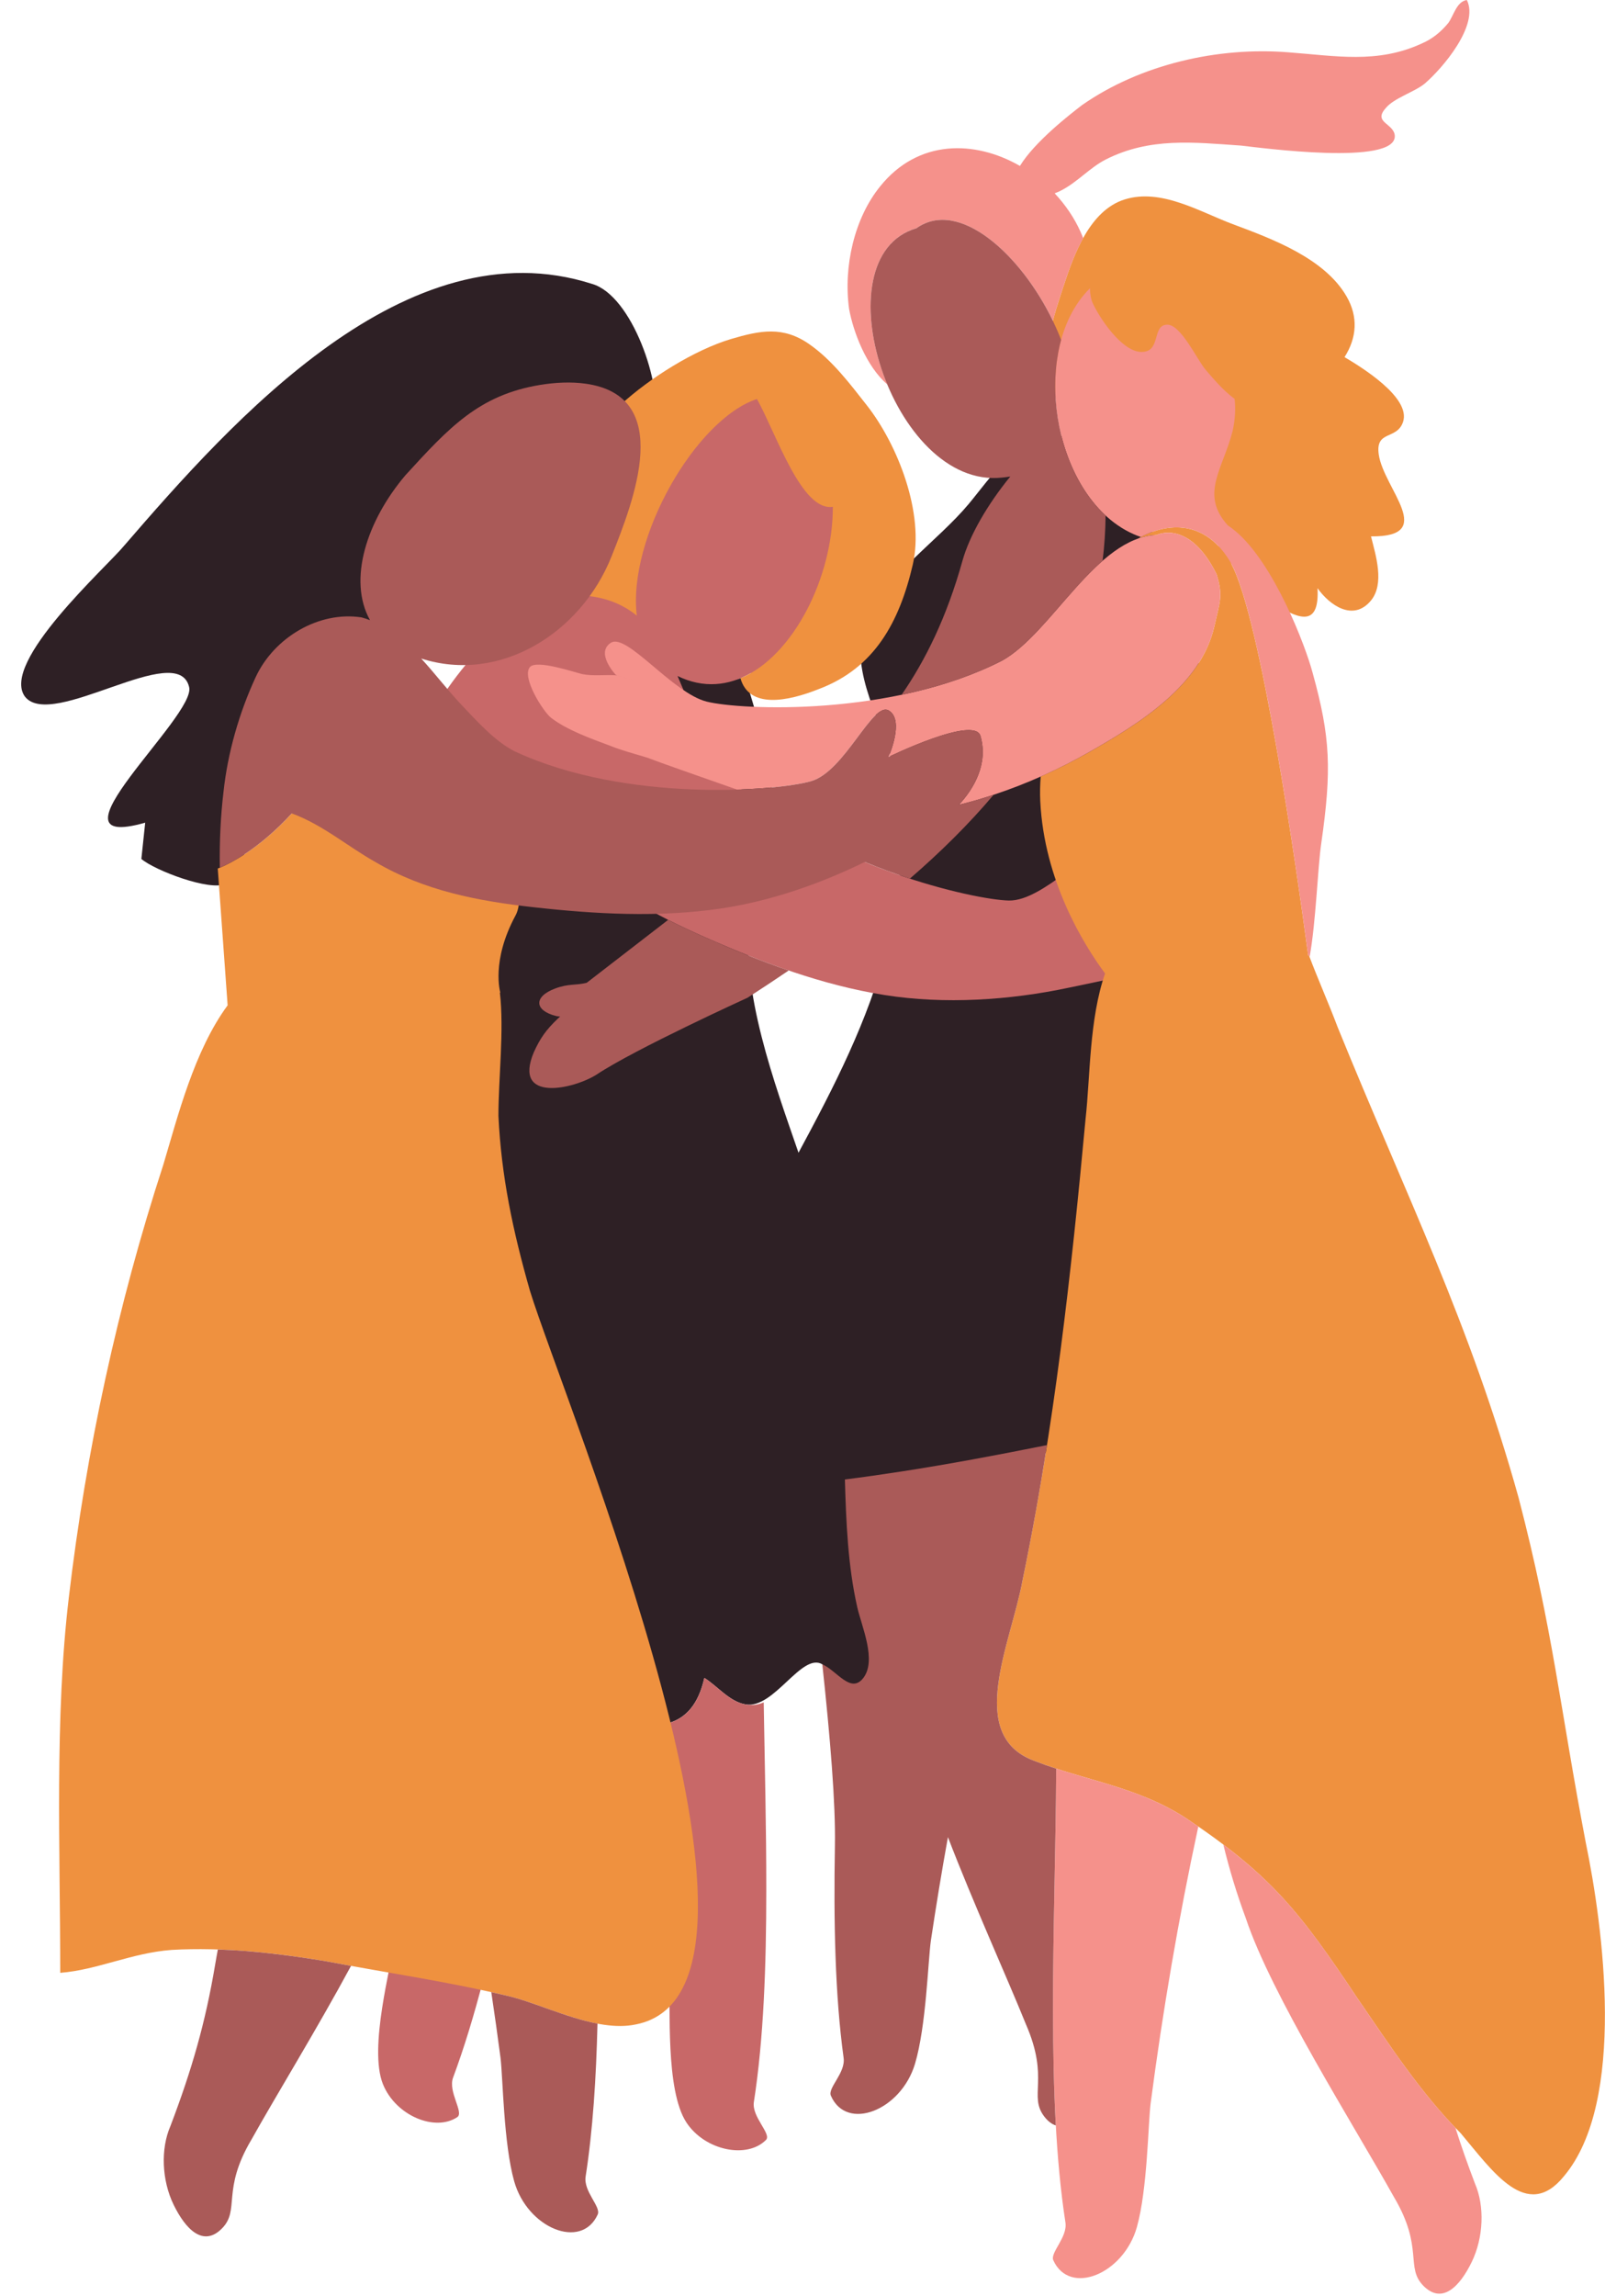
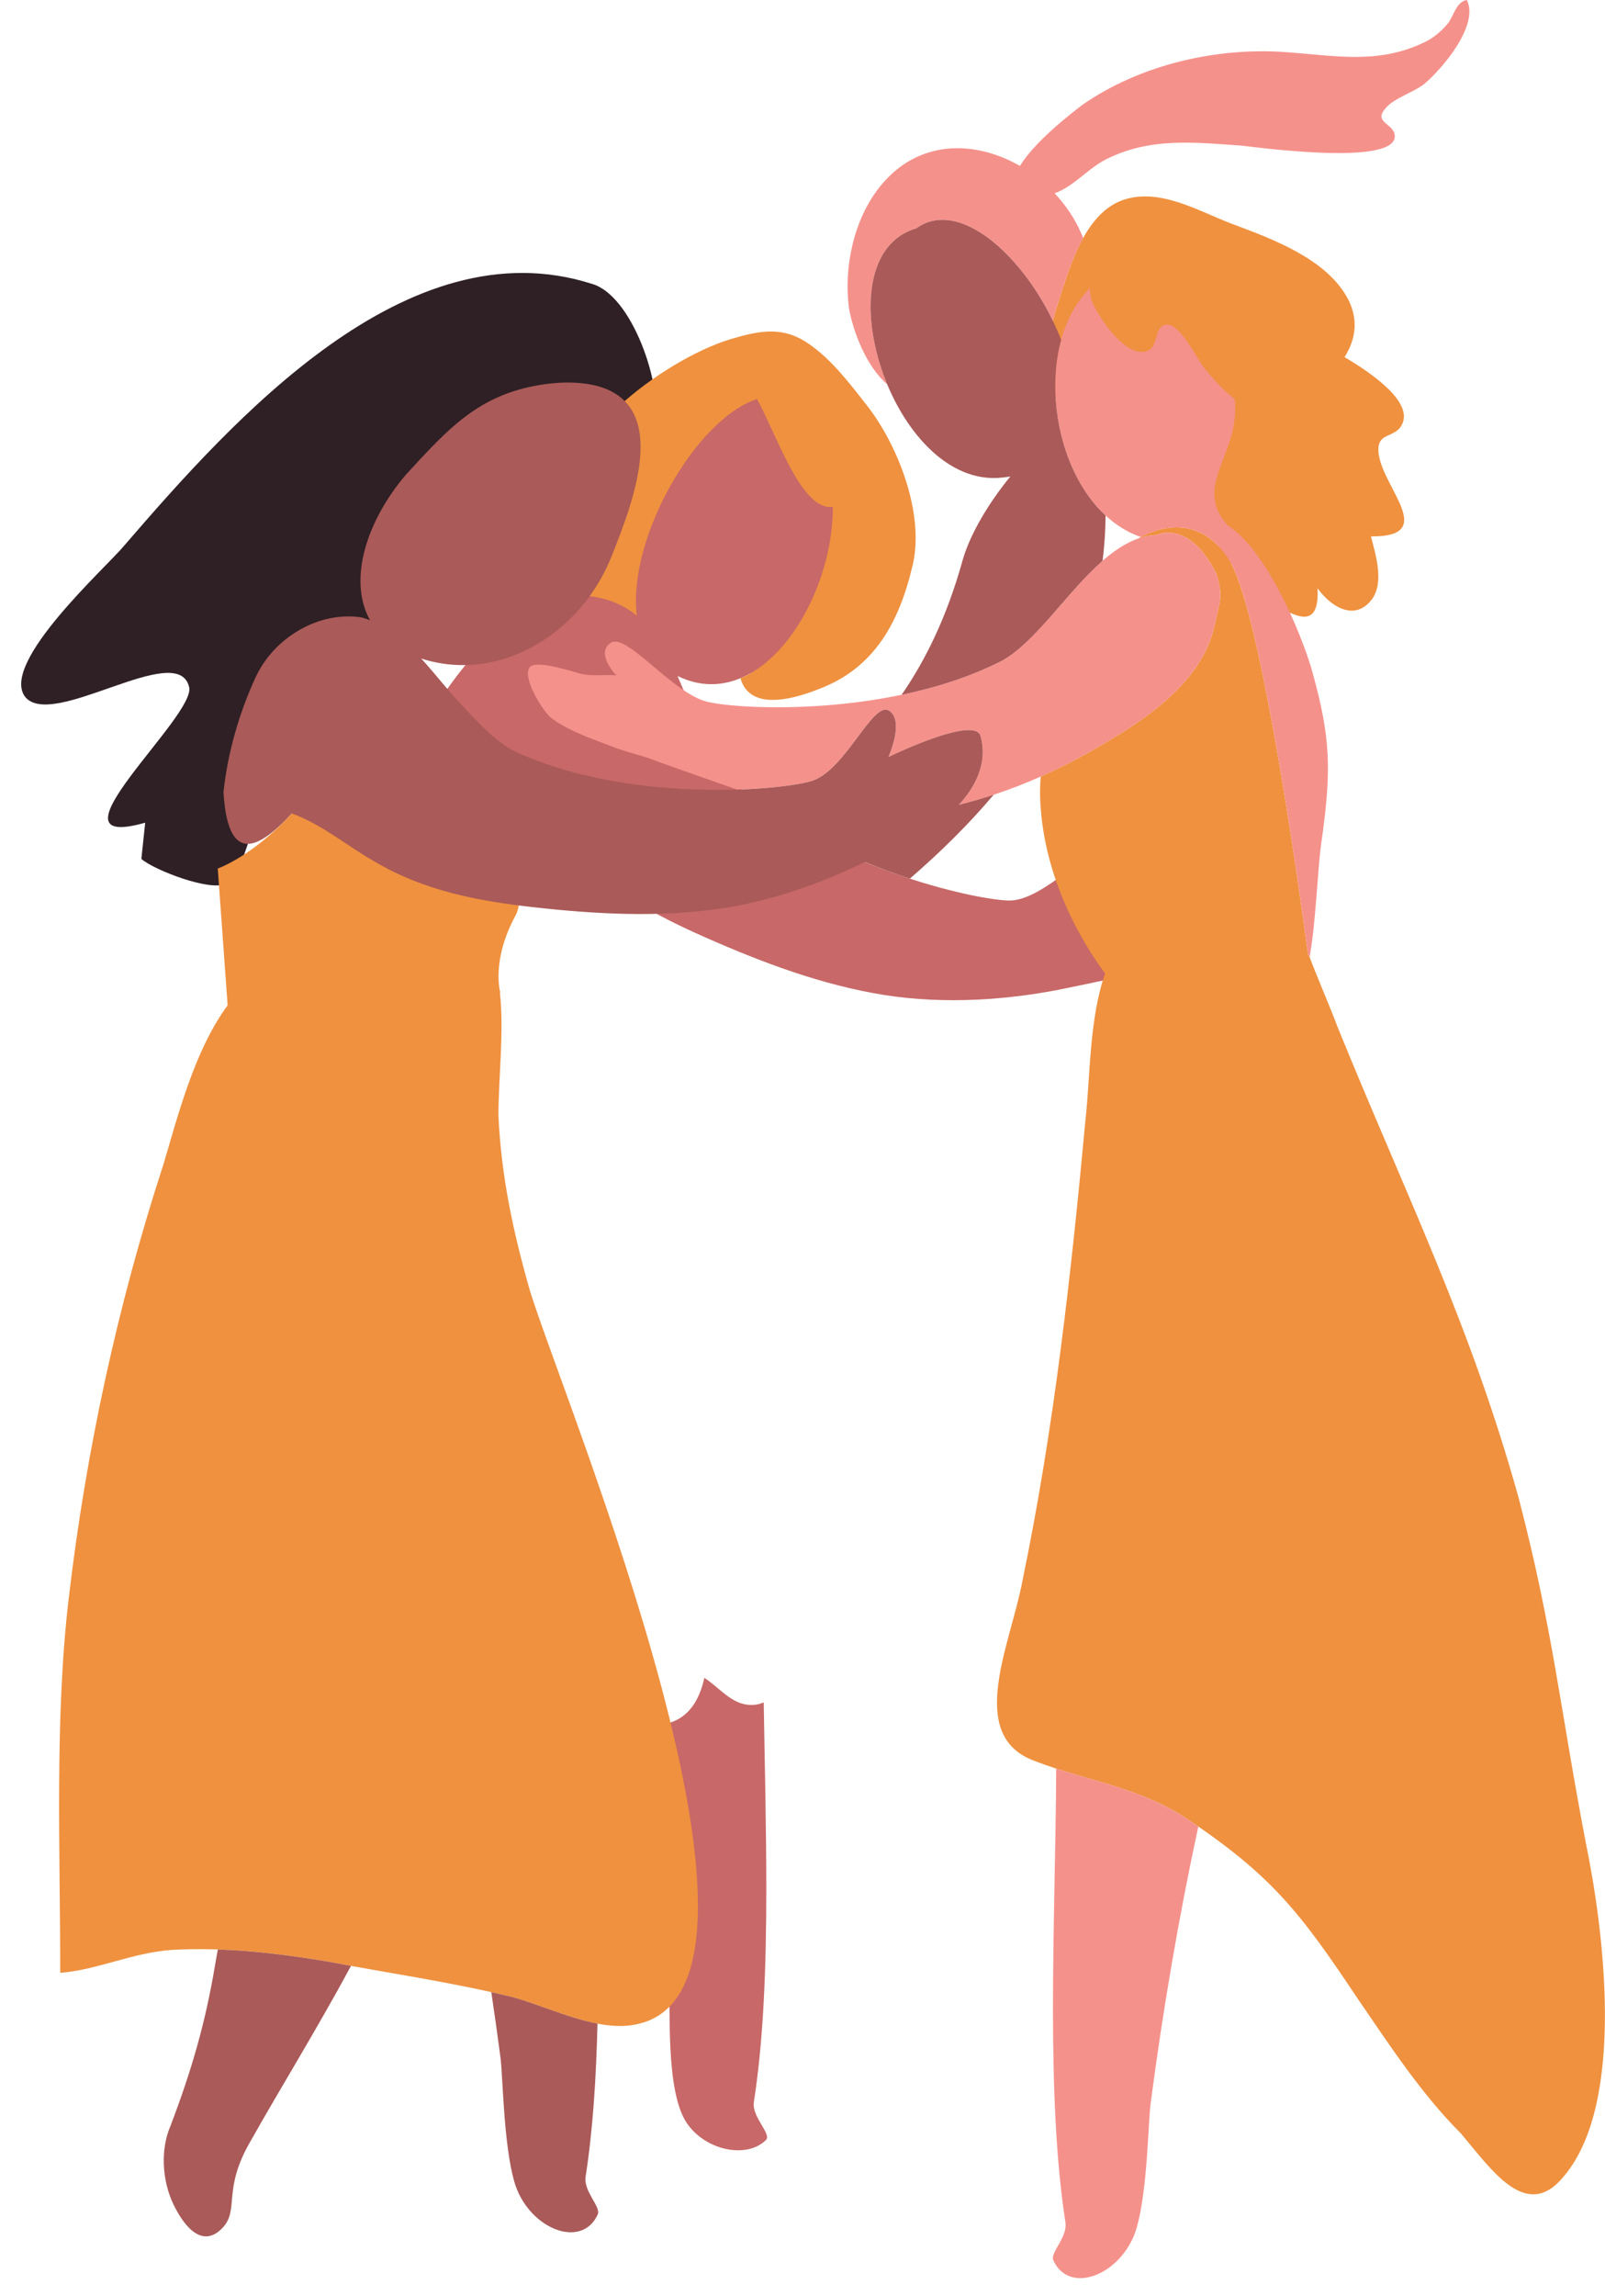
<svg xmlns="http://www.w3.org/2000/svg" height="400.6" preserveAspectRatio="xMidYMid meet" version="1.0" viewBox="-3.7 0.0 280.2 400.6" width="280.2" zoomAndPan="magnify">
  <defs>
    <clipPath id="a">
      <path d="M 170 34 L 276.488 34 L 276.488 383 L 170 383 Z M 170 34" />
    </clipPath>
    <clipPath id="b">
-       <path d="M 209 321 L 255 321 L 255 400.172 L 209 400.172 Z M 209 321" />
-     </clipPath>
+       </clipPath>
  </defs>
  <g>
    <g id="change1_1">
-       <path d="M 144.035 260.887 C 166.273 255.203 190.383 252.453 212.297 245.188 C 209.93 231.684 207.484 218.137 206.848 204.414 C 206.184 190.133 207.695 175.934 208.695 161.703 C 210.234 139.797 208.238 118.375 199.945 97.855 C 195.828 87.672 189.301 80.953 180.156 75.113 C 180.383 75.621 180.266 76.512 180.473 77.074 C 173.379 76.539 169.414 83.145 165.391 87.953 C 160.035 94.363 151.18 100.219 147.695 107.891 C 144.102 115.797 149.648 124.598 151.781 132.145 C 154.887 143.129 153.934 154.438 151.129 165.383 C 147.867 178.082 141.891 189.641 135.703 201.117 C 131.586 189.152 125.5 172.879 127.211 160.059 C 128.066 153.637 131.32 147.758 131.238 141.168 C 131.145 133.566 128.586 125.301 126.344 118.09 C 118.027 120.934 109.973 117.738 107.578 108.77 C 103.66 111.863 97.945 113.277 94.961 117.078 C 91.984 120.863 89.566 125.492 87.645 129.879 C 82.23 142.242 80.129 155.684 77.543 168.836 C 74.773 182.941 72.602 197.168 71.68 211.523 C 71.168 219.492 71.062 227.488 71.457 235.461 C 72.109 248.711 72.93 262.578 75.602 275.582 C 77.637 285.504 83.027 290.957 91.031 294.984 C 91.031 294.984 91.031 294.984 91.031 294.988 C 91.125 295.035 91.23 295.078 91.328 295.125 C 91.961 295.441 92.609 295.746 93.277 296.043 C 93.539 296.16 93.801 296.277 94.066 296.391 C 94.867 296.738 95.684 297.078 96.527 297.406 C 98.629 298.227 100.832 299.074 103.012 299.742 C 103.059 299.758 103.109 299.77 103.156 299.785 C 110.332 301.957 117.188 302.102 119.262 292.734 C 121.594 294.191 123.648 296.887 126.465 297.363 C 131.438 298.207 136.258 288.219 139.859 290.367 C 141.09 291.102 141.758 297.328 148 294.496 C 151.609 292.855 149.613 283.031 149 280.496 C 147.195 273.062 143.996 268.547 144.035 260.887" fill="#2e2025" />
-     </g>
+       </g>
    <g id="change1_2">
      <path d="M 93.648 99.527 C 100.98 94.195 108.98 82.527 110.648 73.859 C 111.98 67.195 106.648 51.527 99.648 49.527 C 67.316 39.195 36.98 73.195 17.98 95.195 C 14.98 98.859 -3.684 115.527 0.648 121.527 C 5.316 127.527 27.316 111.527 29.316 119.859 C 30.648 124.859 2.98 148.859 21.648 143.527 L 20.98 149.859 C 23.316 151.859 32.98 155.527 35.648 154.195 C 38.648 152.859 39.648 145.195 41.648 142.195 C 45.648 137.195 51.648 132.859 55.98 127.859 C 60.316 123.195 64.316 117.859 68.98 113.195 C 73.316 108.859 77.648 105.195 83.316 103.195 C 86.98 101.859 90.648 101.859 93.648 99.527" fill="#2e2025" />
    </g>
    <g id="change2_1">
-       <path d="M 75.602 275.59 C 72.93 262.578 72.109 248.711 71.449 235.461 C 71.059 227.488 71.172 219.488 71.68 211.531 C 71.691 211.391 71.699 211.262 71.711 211.121 L 59.031 188.578 C 59.48 209.602 63.281 230.48 64.852 251.449 C 67.199 280.449 67.121 309.988 65 339.18 C 64.711 342.762 60.59 357.281 63.16 363.629 C 65.371 369.102 72.23 371.969 76.129 369.371 C 77.352 368.559 74.469 364.941 75.402 362.461 C 79.281 352.039 82.301 339.609 84.98 326.621 C 87.129 316.191 89.059 305.398 91.031 294.988 C 83.02 290.969 77.629 285.512 75.602 275.59" fill="#c86868" />
-     </g>
+       </g>
    <g id="change2_2">
      <path d="M 127.91 366.73 C 129.621 355.73 130.078 342.949 130.078 329.691 C 130.09 318.879 129.801 307.738 129.629 297 C 128.73 297.41 127.711 297.578 126.469 297.371 C 123.648 296.891 121.59 294.191 119.262 292.738 C 117.398 301.18 111.648 301.898 105.281 300.371 C 108.461 315.48 111.051 330.73 113.051 346.012 C 113.48 349.578 112.359 364.629 116.16 370.34 C 119.422 375.238 126.73 376.672 130.02 373.352 C 131.059 372.309 127.5 369.34 127.91 366.73" fill="#c86868" />
    </g>
    <g id="change2_3">
      <path d="M 186.562 157.129 C 186.562 157.129 191.242 151.844 189.039 149.41 C 186.836 146.977 178.574 157.238 172.43 157.113 C 166.281 156.988 140.461 151.145 124.582 136.668 C 121.836 134.008 119.848 129.621 118.188 126.242 C 116.914 123.652 115.82 120.762 114.582 117.938 C 119.113 120.152 123.508 119.66 127.395 117.422 C 127.547 118.133 127.797 118.703 128.16 119.105 C 128.766 119.773 129.793 120.113 131.219 120.113 C 133.121 120.113 135.664 119.5 138.605 118.324 C 146.473 115.34 151.129 109.094 153.699 98.07 C 155.613 89.867 151.188 78.488 146.055 71.945 L 145.48 71.211 C 142.746 67.719 139.918 64.105 136.43 61.68 C 134.598 60.402 132.883 59.832 130.871 59.832 C 129.023 59.832 127.066 60.305 124.508 61.062 C 118.883 62.73 111.301 67.238 106.074 72.027 C 100.457 77.176 97.711 85.008 95.059 92.582 C 94.551 94.031 94.047 95.473 93.527 96.887 C 92.91 98.559 91.984 100.293 91.008 102.129 C 90.395 103.285 89.75 104.496 89.203 105.68 C 87.664 106.395 86.215 107.309 84.941 108.422 C 79.812 112.91 75.082 118.555 71.676 124.477 C 63.094 138.898 56.039 160.566 59.203 177.281 L 80.426 133.098 C 87.117 136.062 90.945 142.906 95.617 147.836 C 102.238 155.156 110.617 159.656 119.543 163.59 C 129.551 167.992 139.898 171.887 150.742 173.602 C 161.191 175.258 172.609 174.508 182.938 172.309 C 185.945 171.668 188.965 171.082 191.961 170.375 C 194.676 169.734 202.82 165.91 202.988 158.43 C 203.074 154.629 186.562 157.129 186.562 157.129" fill="#c86868" />
    </g>
    <g id="change3_1">
      <path d="M 137.57 60.039 C 133.012 56.859 129.02 57.641 123.941 59.141 C 117.52 61.051 109.719 65.969 104.719 70.551 C 97.629 77.051 94.969 87.172 91.652 96.191 C 90.422 99.539 87.621 103.621 86.41 107.27 C 92.109 103.289 100.191 102.629 106.07 106.391 C 106.559 106.699 107.031 107.039 107.469 107.41 C 105.855 93.848 117.742 73.152 128.449 69.613 C 131.859 75.738 136.23 89.266 141.699 88.422 C 141.73 100.586 134.848 114.469 125.57 118.34 C 127.09 123.699 133.781 122.41 139.32 120.188 C 148.98 116.527 153.32 108.527 155.648 98.527 C 157.73 89.598 153.051 77.617 147.629 70.711 C 144.66 66.93 141.559 62.809 137.57 60.039" fill="#ef913f" />
    </g>
    <g id="change3_2">
      <path d="M 83.316 194.691 C 83.316 188.102 84.328 179.812 83.57 173.184 L 83.645 173.172 C 83.645 173.172 81.98 167.691 86.316 159.691 C 90.648 151.691 71.316 117.527 71.316 117.527 L 66.316 114.859 L 57.98 125.527 C 47.98 146.859 34.316 151.527 34.316 151.527 L 36.039 175.395 C 30.195 183.324 27.324 194.828 24.816 203.191 C 16.816 227.691 11.316 253.191 8.316 278.691 C 5.816 299.691 6.816 322.691 6.816 344.191 C 13.316 343.691 19.316 340.691 26.316 340.191 C 35.316 339.691 44.316 340.691 53.316 342.191 C 63.816 344.191 74.316 345.691 84.816 348.191 C 91.316 349.691 100.316 354.691 107.316 353.191 C 137.816 347.191 94.816 244.691 88.816 225.191 C 85.816 214.691 83.816 205.191 83.316 194.691" fill="#ef913f" />
    </g>
    <g clip-path="url(#a)" id="change3_3">
      <path d="M 273.148 321.5 C 268.648 298 267.422 284.328 261.422 261.328 C 252.922 230.828 241.82 208.691 229.82 179.191 C 228.32 175.191 226.32 170.691 224.82 166.691 L 224.68 166.691 C 222.699 151.902 216.43 107.742 211.203 98.27 C 213.367 101.051 215.824 103.492 219.031 105.512 C 223.527 108.34 226.648 109.066 226.312 102.621 C 228.453 105.637 232.543 108.457 235.602 104.82 C 238.086 101.867 236.469 96.867 235.648 93.578 C 247.312 93.711 237.898 85.32 237.008 79.328 C 236.363 74.988 240.148 76.805 241.234 73.637 C 242.703 69.344 233.816 63.965 231.027 62.305 C 233.191 58.91 233.418 55.289 231.422 51.785 C 227.59 45.059 218.355 41.66 211.531 39.113 C 205.758 36.957 198.996 32.785 192.605 34.809 C 186.578 36.715 183.797 44.332 182.008 49.789 C 180.312 54.953 178.055 61.316 179.672 66.77 C 181.395 72.582 188.012 73.133 192.848 74.828 C 200.195 77.402 203.211 85.816 206.973 92.008 C 207.684 93.18 208.398 94.305 209.133 95.395 C 203.301 89.105 195.863 93.41 194.961 93.98 C 196.02 93.598 197.109 93.367 198.23 93.328 C 198.23 93.328 203.891 90.488 208.691 100.199 C 209.879 104.008 209.219 105.098 208.32 109.188 C 206 119.609 195.141 126.258 186.551 131.16 C 183.809 132.719 180.941 134.168 177.988 135.48 C 177.871 136.938 177.84 138.379 177.91 139.789 C 178.59 153.668 185.461 164.75 189.219 169.84 C 186.449 177.84 186.648 187.719 185.82 195.188 C 183.32 222.188 180.32 249.188 174.82 275.688 C 172.82 286.688 164.82 302.688 176.82 307.188 C 185.82 310.688 194.82 311.688 203.32 317.188 C 218.32 327.188 223.32 333.688 233.32 348.688 C 238.82 356.688 244.32 365.188 251.32 372.188 C 256.82 378.688 262.82 387.688 269.32 379.688 C 280.32 366.691 276.148 336 273.148 321.5" fill="#ef913f" />
    </g>
    <g id="change4_1">
      <path d="M 151.199 67.059 C 146.531 55.859 146.961 42.539 156.289 39.82 C 163.672 34.551 174.512 44.34 180.109 55.969 C 180.66 53.82 181.371 51.719 182.012 49.789 C 182.84 47.25 183.898 44.23 185.398 41.551 C 185.27 41.191 185.121 40.852 184.98 40.531 C 183.879 38.039 182.301 35.738 180.422 33.73 C 180.898 33.551 181.309 33.371 181.578 33.219 C 184.391 31.781 186.539 29.262 189.352 27.82 C 197.031 23.949 204.578 24.82 212.93 25.398 C 216.18 25.75 240.109 29.012 239.801 23.672 C 239.641 21.5 235.922 21.391 238.23 18.852 C 239.648 17.109 243.199 16.07 245 14.609 C 248.129 11.941 254.57 4.391 252.379 0 C 250.57 0.281 250.102 2.711 249.121 4.039 C 247.84 5.578 246.34 6.82 244.441 7.621 C 236.719 11.16 229.422 9.738 221.23 9.129 C 208.941 8.141 195.422 11.211 185.211 18.328 C 183.039 20 176.949 24.719 174.359 28.949 C 166.48 24.422 156.57 24.281 149.961 32.512 C 145.461 38.039 143.52 46.469 144.531 53.891 C 145.262 57.898 147.531 63.93 151.199 67.059" fill="#f5918b" />
    </g>
    <g id="change4_2">
      <path d="M 180.691 308.559 C 180.621 322.121 180.121 336.672 180.129 350.691 C 180.141 363.949 180.602 376.73 182.301 387.73 C 182.711 390.34 179.578 393.012 180.191 394.352 C 183.039 400.621 192.48 396.75 194.781 388.539 C 196.629 381.941 196.73 370.578 197.172 367.012 C 199.289 350.82 202.051 334.648 205.5 318.672 C 204.801 318.191 204.07 317.691 203.32 317.191 C 196.039 312.48 188.391 311.07 180.691 308.559" fill="#f5918b" />
    </g>
    <g clip-path="url(#b)" id="change4_5">
      <path d="M 253.801 380.961 C 252.512 377.578 251.379 374.379 250.391 371.238 C 243.828 364.43 238.57 356.328 233.32 348.691 C 224.941 336.109 220.07 329.512 209.871 321.82 C 210.91 326.121 212.211 330.41 213.801 334.691 C 218.262 348.078 232.59 370.66 239.621 383.25 C 244.941 392.191 241.559 395.551 244.82 398.82 C 248.078 402.078 251.141 398.941 253.23 394.648 C 255.32 390.359 255.5 384.859 253.801 380.961" fill="#f5918b" />
    </g>
    <g id="change4_3">
      <path d="M 211.84 69.59 C 209.762 68.09 207.809 65.699 206.75 64.48 C 205.328 62.82 202.48 56.648 200.102 56.648 C 197.262 56.648 199.16 61.629 195.359 61.391 C 192.031 61.16 188.238 55.461 187.051 52.852 C 186.77 52.238 186.609 51.352 186.578 50.301 C 175.48 61.23 180.281 88.469 195.48 93.691 C 197.711 92.469 205.602 89.07 210.98 97.859 C 216.25 106.449 222.672 151.691 224.68 166.691 L 224.82 166.691 C 224.859 166.789 224.891 166.879 224.93 166.98 C 226.051 160.762 226.328 151.52 226.961 147.16 C 228.809 134.309 228.57 128.621 225.469 117.43 C 224.219 112.66 218.68 98.238 211.949 92.629 C 211.941 92.629 211.941 92.629 211.93 92.621 C 211.52 92.27 211.102 91.961 210.672 91.68 C 205.691 86.219 209.828 81.809 211.5 75.16 C 211.949 73.129 212.02 71.32 211.84 69.59" fill="#f5918b" />
    </g>
    <g id="change4_4">
      <path d="M 198.23 93.328 C 187.648 93.73 179.91 110.48 171.219 115.27 C 152.09 125.051 125.641 123.898 119.68 122.41 C 113.719 120.91 105.711 110.371 102.949 112.141 C 100.18 113.91 103.801 117.738 103.801 117.738 L 104.078 117.828 C 104.082 117.828 104.086 117.832 104.086 117.832 L 107.172 118.777 C 107.176 118.777 107.18 118.777 107.18 118.781 L 104.078 117.832 C 102.078 117.66 99.891 118 97.949 117.609 C 96.539 117.281 90.02 115.051 88.82 116.371 C 87.281 118.141 91.18 124.23 92.52 125.242 C 95.281 127.371 99.469 128.859 102.711 130.07 C 105.109 131.07 109.102 132.039 109.969 132.43 C 110.629 132.723 118.27 135.41 124.961 137.75 C 131.07 137.57 135.801 136.902 137.91 136.289 C 143.82 134.57 148.629 122.301 151.461 123.961 C 154.289 125.633 151.41 132.07 151.41 132.07 C 151.41 132.07 166.422 124.75 167.469 128.402 C 168.879 133.289 166.27 137.66 163.699 140.41 C 164.719 140.16 165.738 139.891 166.75 139.602 C 167.762 139.301 168.77 138.992 169.77 138.66 C 175.648 136.723 181.32 134.141 186.551 131.16 C 195.141 126.262 206 119.609 208.32 109.191 C 209.219 105.102 209.879 104.012 208.691 100.199 C 203.891 90.488 198.23 93.328 198.23 93.328" fill="#f5918b" />
    </g>
    <g id="change5_1">
      <path d="M 180.539 68.344 C 180.523 67.789 180.52 67.238 180.531 66.691 C 180.535 66.438 180.539 66.188 180.551 65.934 C 180.574 65.438 180.609 64.941 180.652 64.449 C 180.676 64.172 180.699 63.895 180.73 63.617 C 180.785 63.141 180.859 62.672 180.938 62.199 C 180.98 61.938 181.016 61.668 181.066 61.402 C 181.203 60.691 181.359 59.988 181.551 59.301 C 181.359 58.797 181.152 58.293 180.938 57.793 C 180.883 57.66 180.824 57.531 180.766 57.402 C 180.57 56.953 180.363 56.504 180.152 56.062 C 180.137 56.031 180.125 56 180.109 55.973 C 174.512 44.34 163.676 34.551 156.289 39.82 C 139.18 44.812 152.012 85.461 171.27 83.32 C 171.75 83.27 172.223 83.211 172.68 83.133 C 168.75 87.941 165.57 93.371 164.32 97.859 C 161.582 107.68 157.871 115.18 153.699 121.223 C 159.711 119.961 165.762 118.062 171.223 115.27 C 177.121 112.02 182.582 103.262 188.789 97.84 C 189.109 95.27 189.289 92.641 189.312 89.941 C 183.859 84.906 180.77 76.492 180.539 68.344" fill="#aa5a58" />
    </g>
    <g id="change5_2">
-       <path d="M 176.82 307.191 C 164.82 302.691 172.82 286.691 174.82 275.691 C 176.441 267.871 177.852 260.012 179.078 252.121 C 179.078 252.121 178.617 252.215 178.371 252.262 C 170.148 253.91 161.93 255.449 153.699 256.719 C 150.398 257.23 147.102 257.699 143.801 258.121 C 144.02 265.66 144.328 273.191 145.961 280.41 C 146.719 283.762 149.422 289.699 146.988 292.789 C 144.809 295.559 142.398 291.461 139.859 290.371 C 141.25 303.27 142.191 314.68 142.059 321.961 C 141.828 335.219 142.07 348.012 143.578 359.039 C 143.941 361.66 140.762 364.27 141.352 365.621 C 144.078 371.93 153.59 368.238 156.039 360.07 C 158 353.5 158.309 342.148 158.809 338.59 C 159.711 332.559 160.699 326.531 161.789 320.52 C 166.281 332.191 172.02 344.801 175.41 353.18 C 179.57 362.719 175.801 365.629 178.621 369.281 C 179.262 370.109 179.941 370.602 180.621 370.82 C 180.262 364.359 180.141 357.59 180.129 350.691 C 180.121 336.68 180.621 322.121 180.691 308.57 C 179.398 308.148 178.109 307.691 176.82 307.191" fill="#aa5a58" />
-     </g>
+       </g>
    <g id="change5_3">
      <path d="M 98.539 379.73 C 99.801 371.629 100.379 362.559 100.609 353.051 C 95.152 352.012 89.371 349.238 84.82 348.191 C 83.902 347.969 82.988 347.762 82.07 347.559 C 82.641 351.379 83.18 355.191 83.68 359.012 C 84.109 362.578 84.211 373.941 86.059 380.539 C 88.359 388.75 97.809 392.621 100.648 386.352 C 101.262 385.012 98.129 382.34 98.539 379.73" fill="#aa5a58" />
    </g>
    <g id="change5_4">
      <path d="M 34.332 340.121 C 34.16 341 34.012 341.891 33.859 342.77 C 32.152 352.93 29.781 361.141 26.039 370.961 C 24.34 374.859 24.52 380.359 26.609 384.648 C 28.699 388.941 31.77 392.078 35.02 388.82 C 38.281 385.551 34.902 382.191 40.219 373.25 C 44.57 365.469 51.711 353.871 57.582 342.98 C 56.16 342.719 54.738 342.461 53.32 342.191 C 46.988 341.141 40.66 340.328 34.332 340.121" fill="#aa5a58" />
    </g>
    <g id="change5_5">
-       <path d="M 112.941 160.488 L 98.73 171.461 C 96.711 171.969 95.629 171.559 93.199 172.469 C 89.449 173.879 89.551 176.301 93.391 177.262 C 93.652 177.32 93.879 177.34 94.09 177.359 C 93.949 177.48 93.809 177.602 93.652 177.75 C 91.641 179.672 90.621 181.102 89.5 183.57 C 85.75 192.43 96.441 190.039 100.48 187.461 C 107.109 183.039 126.809 174.07 126.809 174.07 C 129.211 172.52 131.602 170.941 133.988 169.32 C 129.09 167.648 124.27 165.68 119.539 163.59 C 117.301 162.602 115.09 161.578 112.941 160.488" fill="#aa5a58" />
-     </g>
+       </g>
    <g id="change5_6">
-       <path d="M 122.148 158.504 C 130.688 157.242 139.367 154.258 147.27 150.387 C 149.969 151.496 152.625 152.469 155.148 153.289 C 160.43 148.719 165.379 143.859 169.77 138.66 C 167.766 139.324 165.738 139.906 163.695 140.41 C 166.27 137.664 168.883 133.289 167.473 128.402 C 166.414 124.746 151.406 132.07 151.406 132.07 C 151.406 132.07 154.293 125.629 151.461 123.965 C 148.633 122.301 143.816 134.566 137.914 136.285 C 132.012 138.004 105.625 140.141 86.145 131.078 C 82.73 129.359 79.52 125.77 76.926 123.039 C 74.559 120.555 72.309 117.586 69.836 114.891 C 83.566 119.305 97.738 110.469 103.066 97.066 C 106.977 87.242 114.078 69.137 98.562 66.945 C 95.98 66.578 93.195 66.73 90.613 67.152 C 79.895 68.902 74.645 74.641 67.066 82.93 C 60.352 90.852 56.973 101.148 60.895 108.199 C 60.418 108.016 59.93 107.852 59.426 107.715 C 51.902 106.562 44.121 111.27 40.934 118.141 C 38.066 124.32 36.031 131.398 35.316 138.191 C 34.824 142.301 34.598 146.773 34.676 151.387 C 36.059 150.824 41.297 148.387 47.238 141.914 C 52.559 143.84 57.129 147.77 61.844 150.398 C 70.348 155.402 79.695 157.195 89.383 158.273 C 100.25 159.488 111.285 160.105 122.148 158.504" fill="#aa5a58" />
+       <path d="M 122.148 158.504 C 130.688 157.242 139.367 154.258 147.27 150.387 C 149.969 151.496 152.625 152.469 155.148 153.289 C 160.43 148.719 165.379 143.859 169.77 138.66 C 167.766 139.324 165.738 139.906 163.695 140.41 C 166.27 137.664 168.883 133.289 167.473 128.402 C 166.414 124.746 151.406 132.07 151.406 132.07 C 151.406 132.07 154.293 125.629 151.461 123.965 C 148.633 122.301 143.816 134.566 137.914 136.285 C 132.012 138.004 105.625 140.141 86.145 131.078 C 82.73 129.359 79.52 125.77 76.926 123.039 C 74.559 120.555 72.309 117.586 69.836 114.891 C 83.566 119.305 97.738 110.469 103.066 97.066 C 106.977 87.242 114.078 69.137 98.562 66.945 C 95.98 66.578 93.195 66.73 90.613 67.152 C 79.895 68.902 74.645 74.641 67.066 82.93 C 60.352 90.852 56.973 101.148 60.895 108.199 C 60.418 108.016 59.93 107.852 59.426 107.715 C 51.902 106.562 44.121 111.27 40.934 118.141 C 38.066 124.32 36.031 131.398 35.316 138.191 C 36.059 150.824 41.297 148.387 47.238 141.914 C 52.559 143.84 57.129 147.77 61.844 150.398 C 70.348 155.402 79.695 157.195 89.383 158.273 C 100.25 159.488 111.285 160.105 122.148 158.504" fill="#aa5a58" />
    </g>
  </g>
</svg>